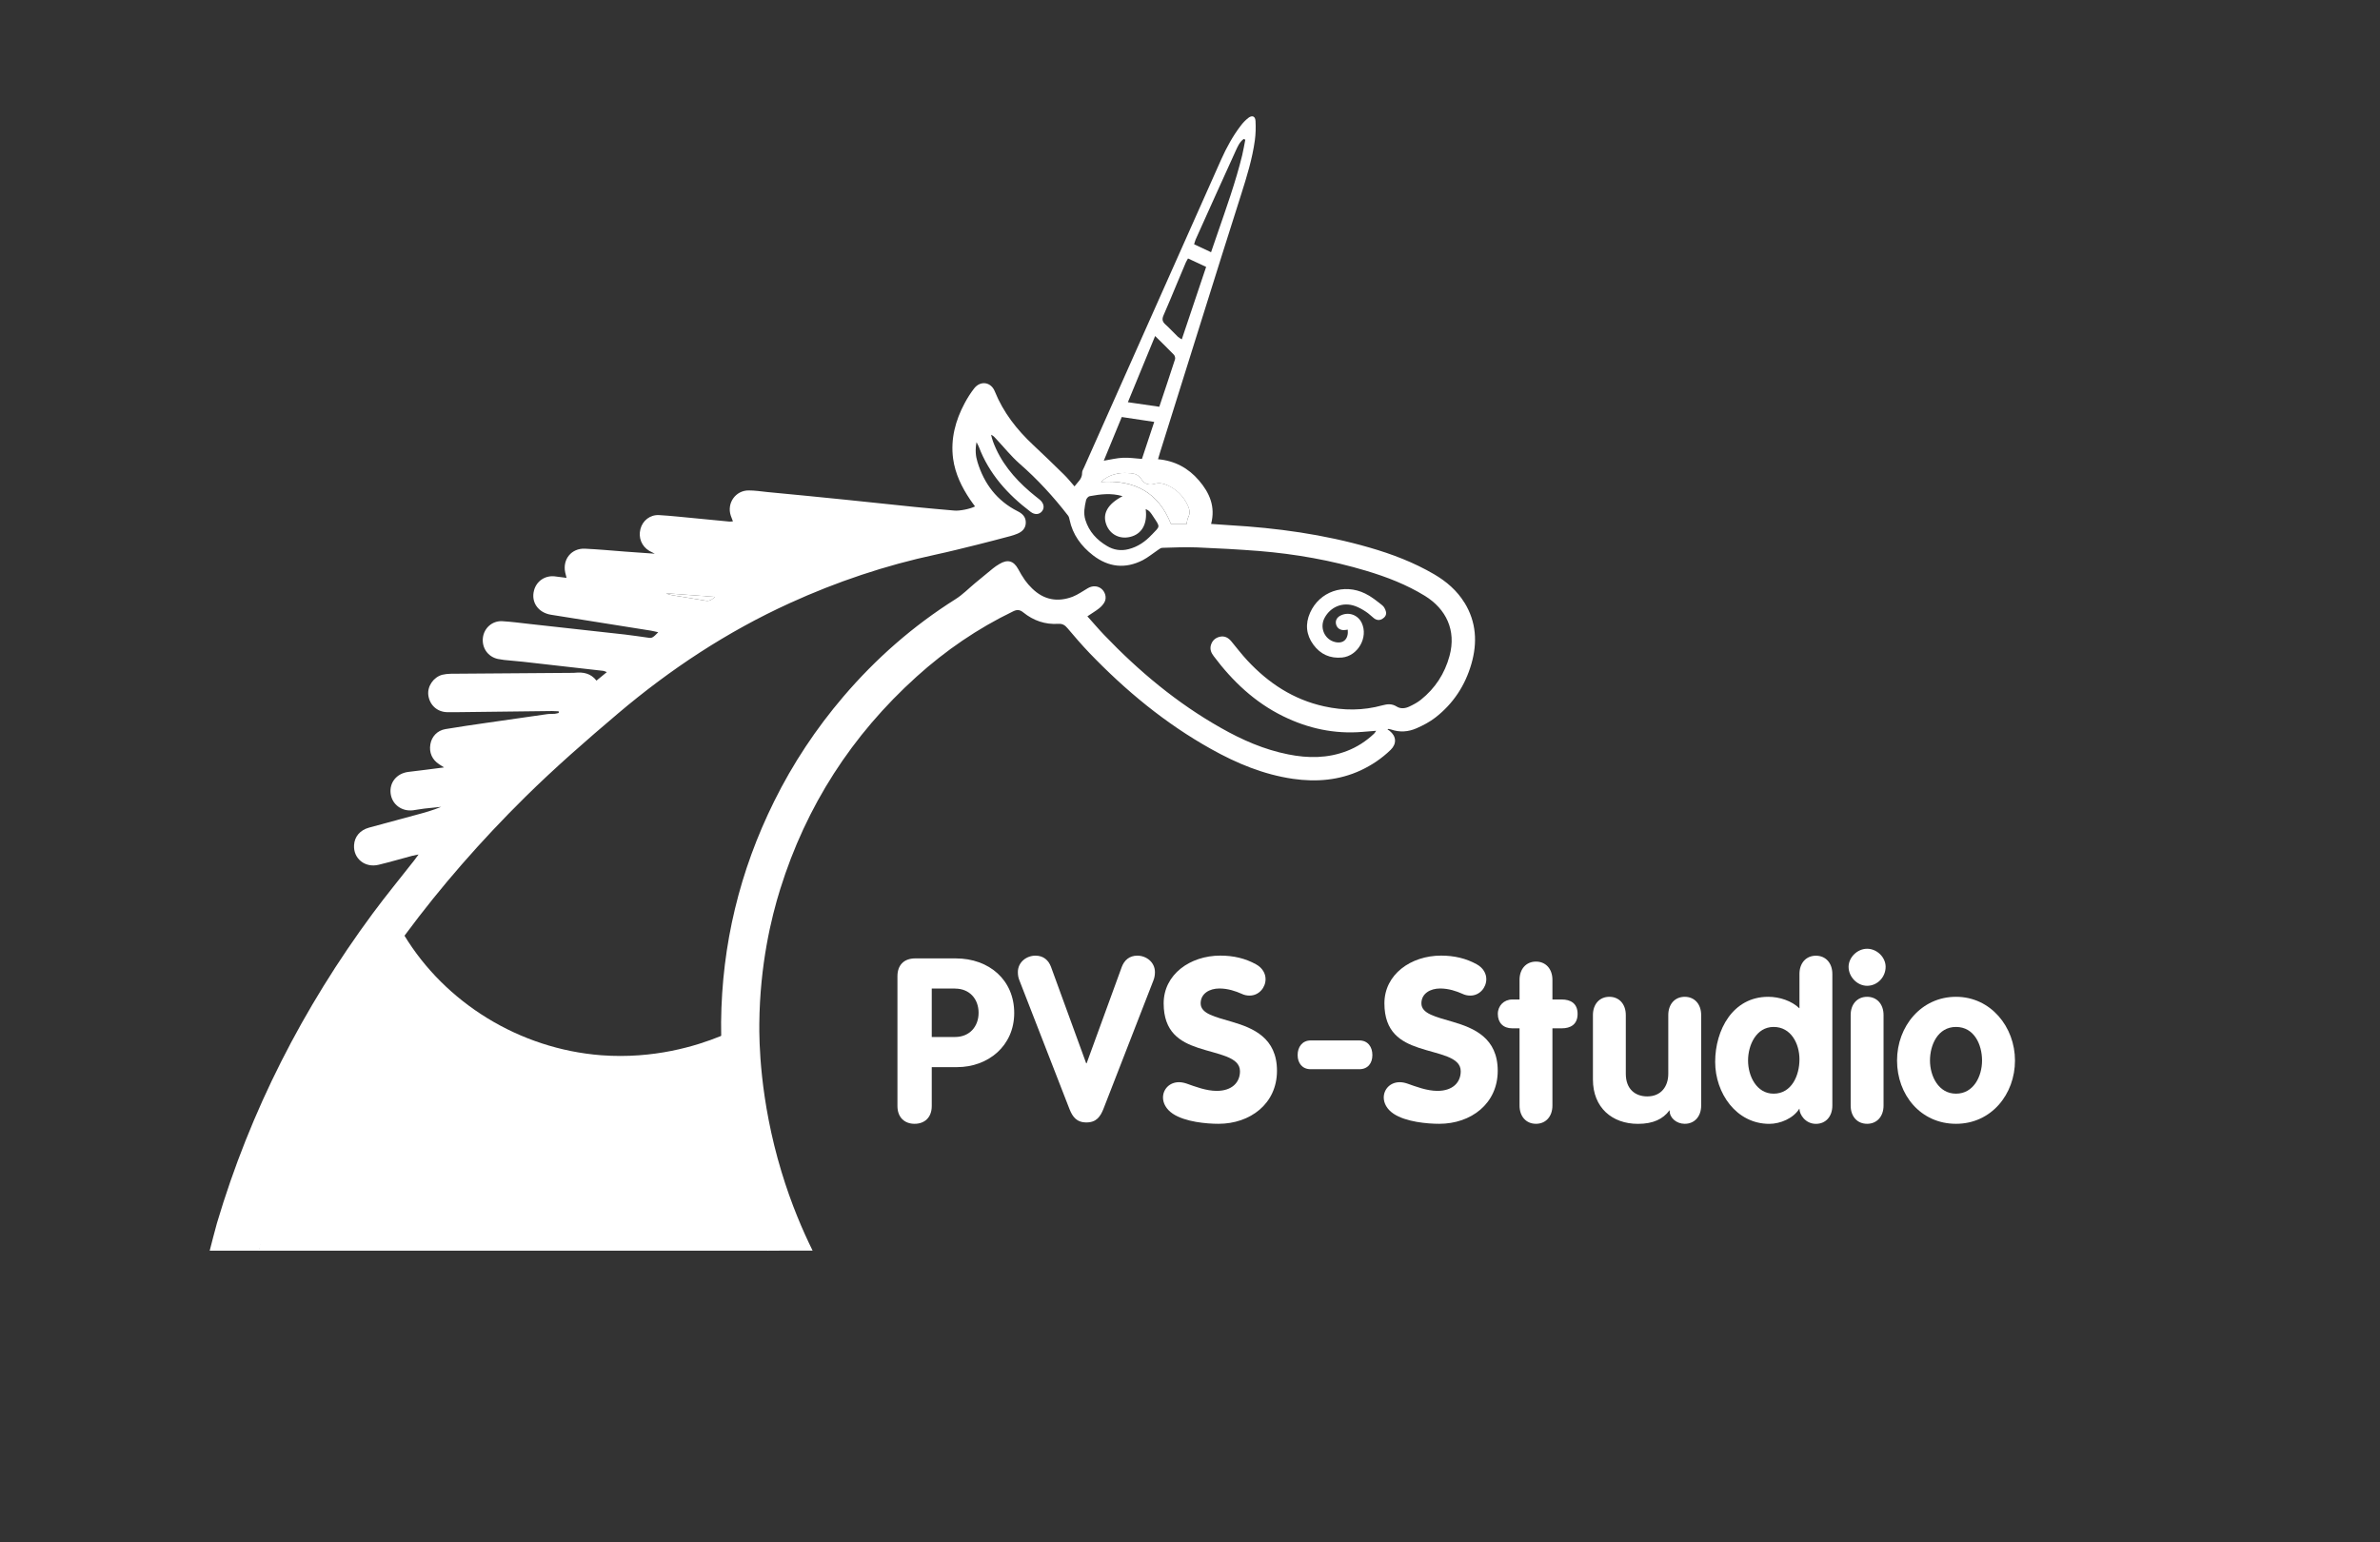
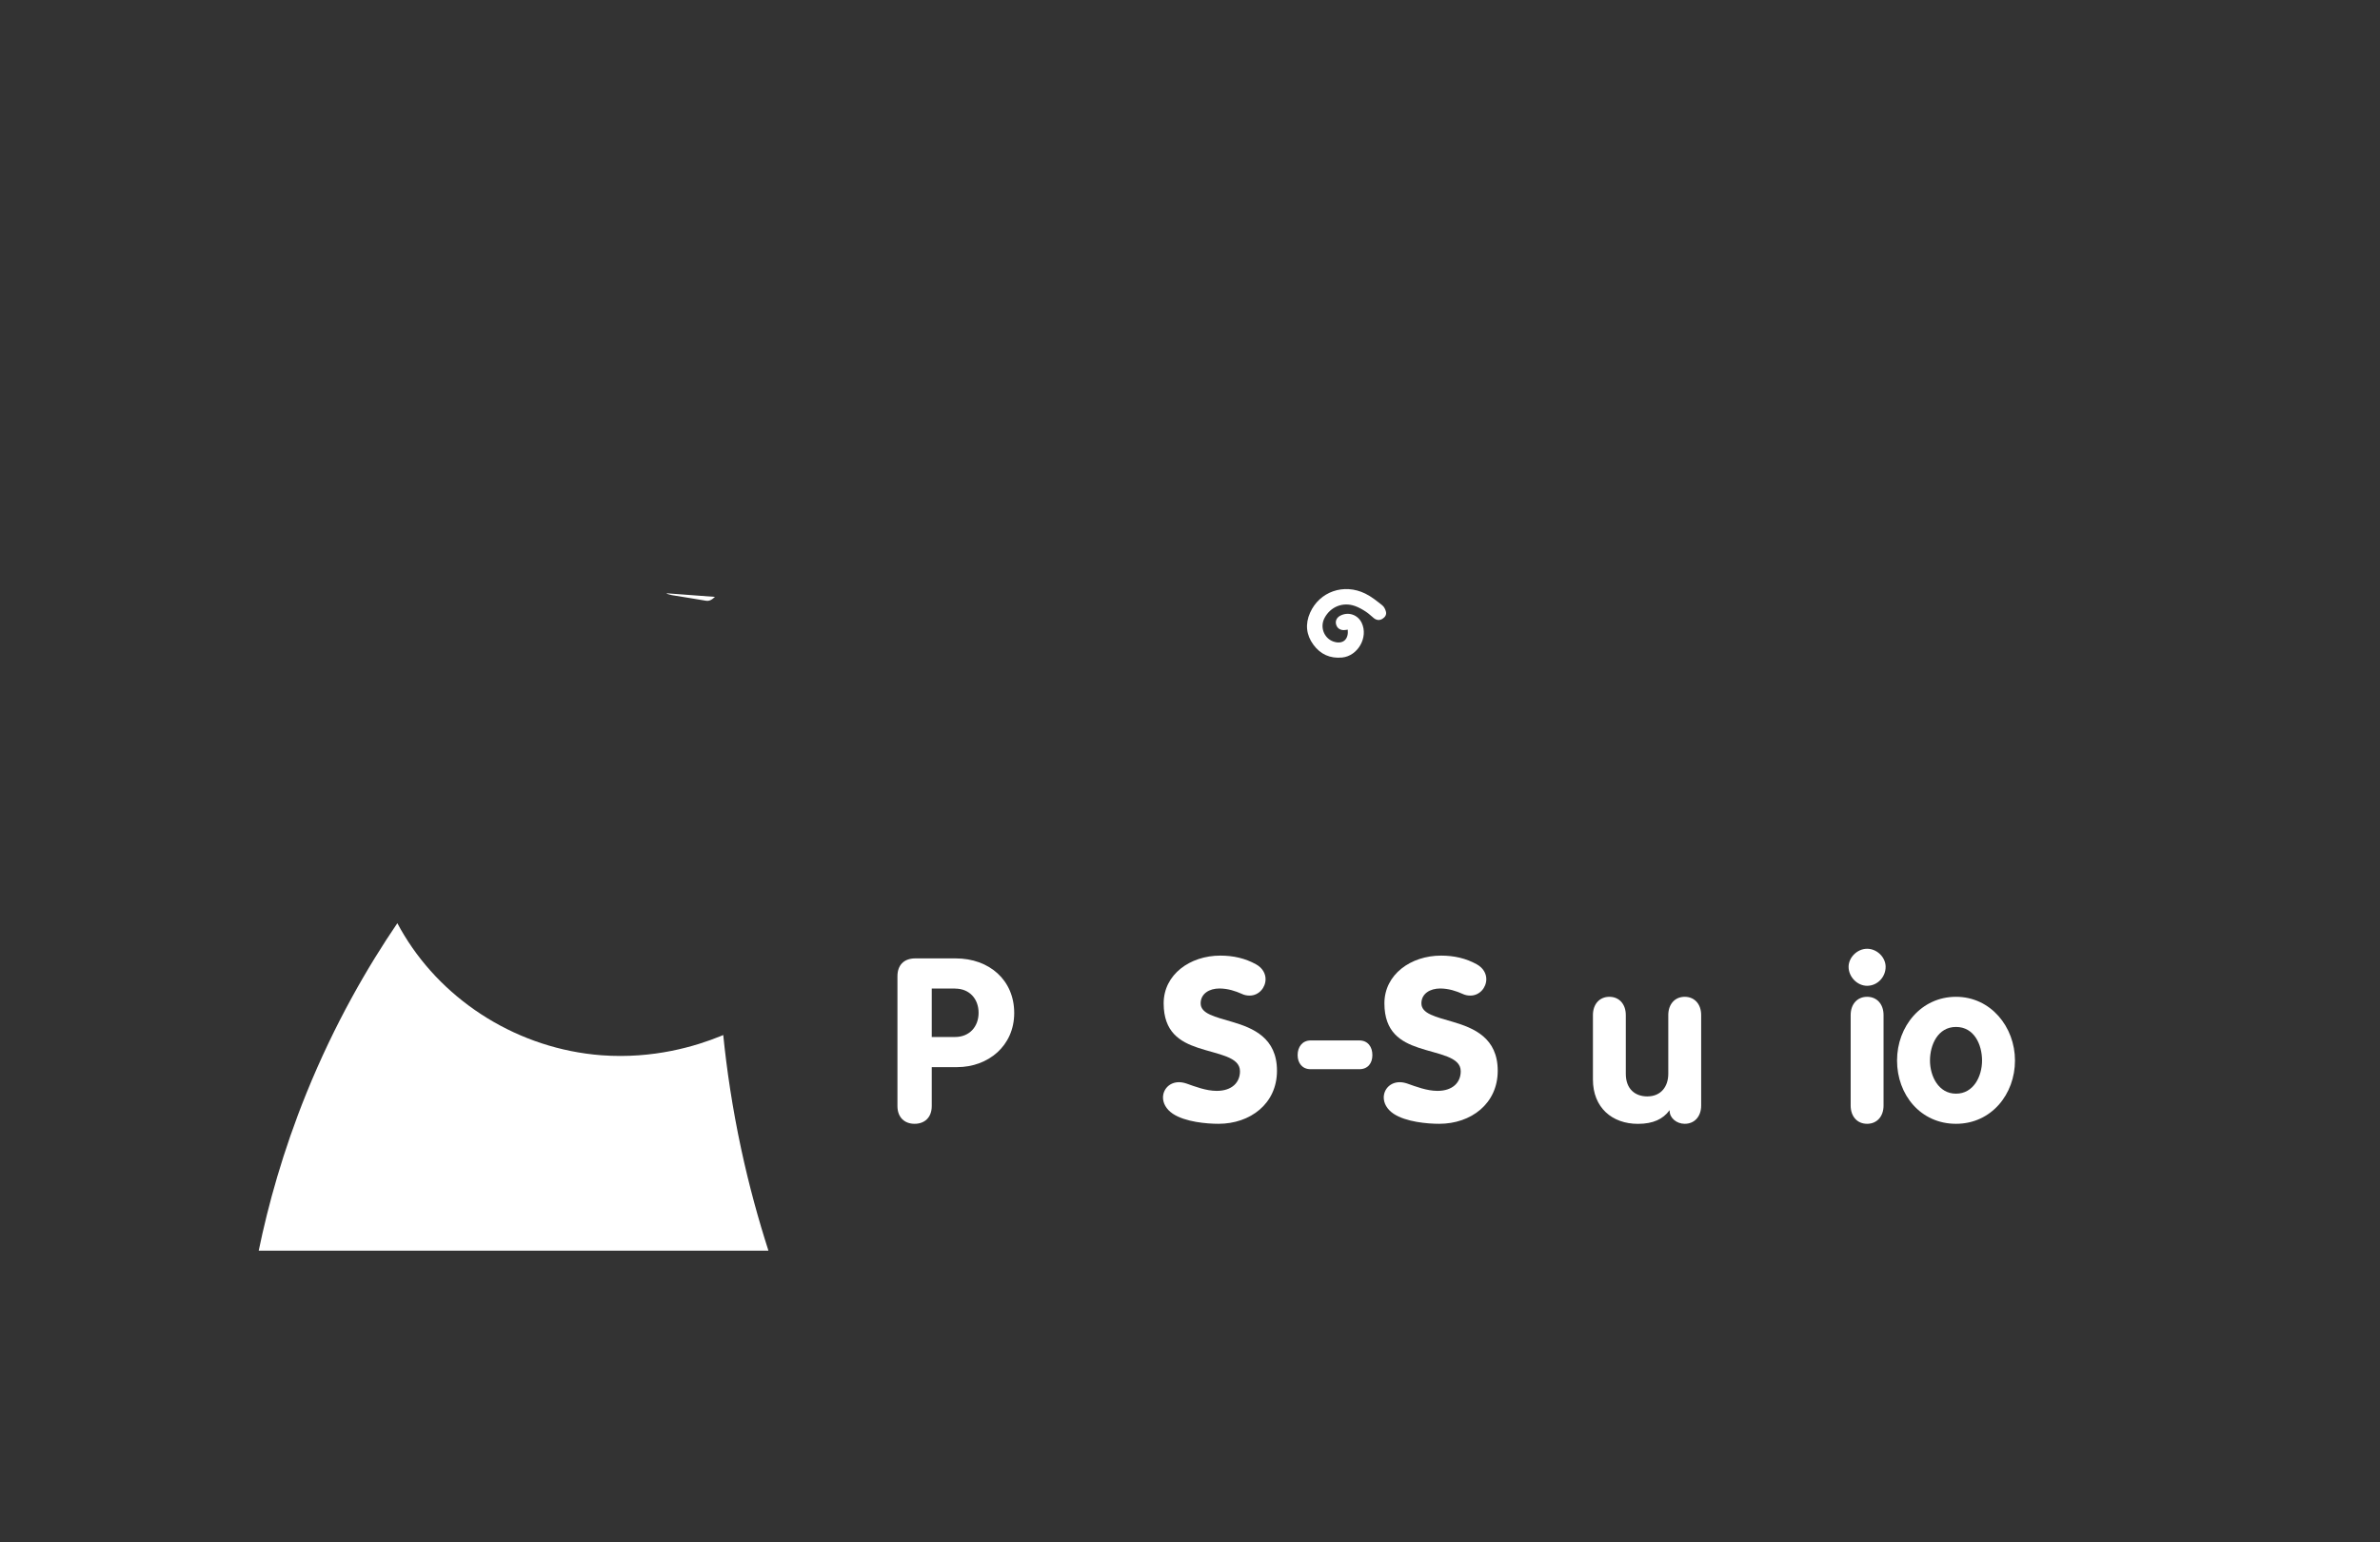
<svg xmlns="http://www.w3.org/2000/svg" width="469" height="304" viewBox="0 0 469 304" fill="none">
  <rect x="0" y="0" width="469" height="304" fill="#333333" stroke="none" />
  <path fill-rule="evenodd" clip-rule="evenodd" d="M151.45 246.5C117.96 246.5 84.47 246.5 50.98 246.5C52.83 237.54 55.73 226.96 60.37 215.49C65.94 201.74 72.46 190.54 78.3 181.95C78.74 182.76 79.17 183.56 79.66 184.34C87.72 197.61 102.3 206.73 118.5 207.98C128.83 208.75 137.21 206.16 142 204.21C142.19 204.13 142.35 204.06 142.52 203.99C143.21 210.81 144.32 218.35 146.05 226.43C147.63 233.77 149.49 240.48 151.43 246.5H151.45Z" fill="white" />
-   <path d="M288.6 118.81C287.12 116.39 285.02 114.59 282.59 113.17C278.59 110.83 274.3 109.2 269.87 107.92C260.85 105.31 251.63 104.05 242.28 103.51C241.1 103.44 239.92 103.34 238.66 103.26C239.55 99.86 238.36 97.14 236.27 94.7C234.17 92.24 231.49 90.8 228.2 90.51C228.35 89.97 228.45 89.6 228.57 89.25C231.38 80.27 234.21 71.28 237.02 62.3C239.54 54.29 242.03 46.28 244.59 38.29C245.7 34.79 246.78 31.29 247.28 27.66C247.45 26.4 247.48 25.1 247.41 23.84C247.36 22.9 246.75 22.66 246.01 23.22C245.44 23.66 244.93 24.2 244.5 24.77C242.94 26.81 241.71 29.06 240.66 31.4C231.64 51.64 222.63 71.88 213.63 92.11C213.48 92.45 213.23 92.82 213.24 93.17C213.27 94.4 212.38 94.99 211.74 95.86C211.02 95.04 210.41 94.26 209.7 93.57C207.7 91.6 205.68 89.65 203.63 87.73C200.38 84.7 197.71 81.29 196.03 77.13C195.27 75.25 193.2 74.96 191.96 76.56C191.25 77.47 190.63 78.46 190.09 79.47C188.27 82.89 187.3 86.5 187.82 90.42C188.24 93.4 189.52 96.02 191.18 98.48C191.48 98.93 191.82 99.37 192.14 99.81C191.18 100.31 189.1 100.72 188.09 100.63C185.5 100.39 182.91 100.19 180.33 99.92C175.75 99.47 171.18 98.94 166.62 98.49C161.49 97.97 156.36 97.46 151.24 96.98C150.01 96.85 148.77 96.66 147.54 96.66C144.95 96.64 143.18 99.17 144.01 101.64C144.13 101.99 144.28 102.33 144.43 102.75C144.14 102.78 143.94 102.82 143.74 102.8C141.54 102.6 139.33 102.38 137.13 102.16C134.72 101.94 132.3 101.66 129.88 101.52C128.1 101.42 126.62 102.61 126.2 104.28C125.76 105.98 126.45 107.68 127.95 108.57C128.24 108.74 128.56 108.87 129.03 109.13C126.93 108.98 125.03 108.84 123.13 108.71C120.51 108.51 117.86 108.26 115.24 108.14C112.62 108.04 110.85 110.21 111.37 112.78C111.44 113.1 111.52 113.42 111.64 113.89C110.78 113.79 110.03 113.67 109.28 113.59C107.36 113.4 105.71 114.55 105.23 116.38C104.62 118.68 106.05 120.75 108.58 121.16C115.12 122.2 121.68 123.25 128.25 124.29C128.72 124.37 129.19 124.49 129.71 124.61C128.72 125.64 128.47 125.79 127.86 125.7C126.31 125.48 124.75 125.25 123.18 125.06C116.89 124.35 110.58 123.66 104.29 122.97C102.51 122.77 100.74 122.53 98.96 122.43C96.99 122.33 95.39 123.79 95.16 125.68C94.92 127.68 96.14 129.43 98.09 129.87C98.51 129.95 98.93 130.02 99.35 130.07C100.58 130.19 101.82 130.29 103.03 130.42C108.33 131.01 113.61 131.61 118.89 132.22C119.08 132.24 119.24 132.34 119.58 132.47C118.84 133.08 118.22 133.56 117.54 134.14C116.4 132.68 114.93 132.44 113.33 132.59C113.25 132.61 113.16 132.59 113.08 132.61C104.97 132.66 96.88 132.73 88.79 132.79C88.23 132.81 87.68 132.86 87.14 132.99C85.41 133.48 84.2 135.24 84.4 136.98C84.64 138.93 86.13 140.31 88.08 140.36C88.8 140.38 89.53 140.36 90.25 140.36C96.44 140.29 102.61 140.21 108.79 140.14C109.23 140.14 109.65 140.17 110.09 140.19C110.09 140.29 110.11 140.39 110.11 140.51C109.86 140.56 109.61 140.66 109.34 140.68C108.84 140.73 108.33 140.68 107.83 140.75C103.83 141.32 99.82 141.89 95.84 142.47C93.13 142.87 90.44 143.24 87.77 143.7C86.17 143.97 85.06 145.18 84.81 146.68C84.52 148.31 85.16 149.74 86.54 150.63C86.81 150.8 87.06 150.97 87.5 151.25C86.12 151.44 84.99 151.57 83.85 151.72C82.72 151.85 81.58 152.01 80.43 152.14C78.16 152.44 76.71 154.24 76.98 156.4C77.25 158.54 79.15 159.97 81.39 159.7C82.15 159.6 82.9 159.45 83.66 159.36C84.75 159.23 85.85 159.12 86.94 159.02C85.34 159.69 83.71 160.15 82.08 160.58C78.95 161.44 75.82 162.26 72.71 163.12C70.93 163.62 69.87 164.9 69.77 166.55C69.6 169.21 71.92 171.09 74.61 170.44C76.85 169.9 79.05 169.25 81.27 168.66C81.59 168.58 81.91 168.53 82.48 168.41C82.09 168.93 81.86 169.27 81.61 169.59C78.87 173.09 76.06 176.5 73.42 180.07C59.71 198.64 49.33 218.91 42.75 241.07C42.23 242.87 41.81 244.69 41.32 246.5H51.04C51.04 246.5 51.04 246.48 51.06 246.47C51.16 246.07 51.26 245.66 51.38 245.26C52.74 240.38 53.97 235.47 55.5 230.64C58.56 220.85 62.57 211.46 67.58 202.51C70 198.19 72.86 194.15 75.65 190.08C77 188.13 78.36 186.21 79.79 184.31C86.94 174.64 94.88 165.6 103.46 157.12C109.31 151.35 115.51 145.93 121.78 140.62C132.11 131.87 143.3 124.49 155.63 118.87C164.88 114.65 174.47 111.43 184.41 109.3C187.15 108.71 189.86 108.02 192.59 107.35C194.78 106.81 196.96 106.22 199.13 105.65C199.58 105.53 200.02 105.38 200.46 105.2C201.44 104.8 202.13 104.12 202.14 103.01C202.16 101.9 201.5 101.24 200.54 100.76C196.47 98.71 193.93 95.36 192.62 91.05C192.25 89.87 192.15 88.66 192.43 87.15C192.67 87.62 192.8 87.82 192.88 88.04C194.9 93.39 198.58 97.46 203.07 100.86C203.91 101.52 204.8 101.43 205.34 100.76C205.9 100.05 205.69 99.13 204.84 98.44C204.22 97.92 203.56 97.45 202.96 96.91C199.78 94.17 197.16 91.02 195.69 87.04C195.52 86.6 195.42 86.15 195.3 85.69C195.77 85.89 196.01 86.18 196.26 86.46C197.81 88.11 199.22 89.89 200.9 91.37C204.45 94.47 207.6 97.9 210.47 101.62C210.64 101.84 210.72 102.16 210.77 102.44C211.38 105.38 213.06 107.64 215.38 109.44C218.44 111.8 221.74 112.17 225.2 110.4C226.24 109.86 227.17 109.07 228.16 108.41C228.43 108.24 228.73 107.97 229.02 107.97C231.32 107.9 233.61 107.8 235.92 107.89C239.99 108.06 244.08 108.28 248.15 108.6C255.3 109.19 262.33 110.43 269.2 112.49C273.25 113.7 277.19 115.22 280.81 117.45C284.95 120.02 287.02 124.21 285.64 129.28C284.7 132.76 282.81 135.66 280 137.91C279.33 138.45 278.5 138.89 277.71 139.26C276.92 139.63 276.03 139.75 275.24 139.26C274.31 138.67 273.42 138.74 272.43 139.01C268.61 140.07 264.78 140.07 260.92 139.21C254.88 137.88 249.97 134.65 245.81 130.18C244.68 128.97 243.67 127.64 242.61 126.36C242.02 125.67 241.3 125.28 240.36 125.5C239.45 125.72 238.86 126.29 238.61 127.18C238.39 128 238.69 128.69 239.18 129.33C242.88 134.26 247.27 138.43 252.87 141.17C257.78 143.58 262.96 144.7 268.45 144.25C269.31 144.17 270.17 144.1 271.19 144.03C270.95 144.35 270.89 144.5 270.77 144.6C269.21 146.08 267.42 147.24 265.42 148.01C261.63 149.47 257.77 149.47 253.85 148.68C249.12 147.74 244.77 145.84 240.59 143.46C231.94 138.58 224.42 132.29 217.58 125.14C216.47 123.98 215.43 122.75 214.28 121.47C215.14 120.88 215.91 120.44 216.6 119.89C217.04 119.54 217.47 119.07 217.71 118.56C218.11 117.69 217.74 116.59 217.02 116.02C216.26 115.43 215.25 115.41 214.38 115.92C213.39 116.49 212.45 117.18 211.39 117.6C208.41 118.73 205.69 118.24 203.38 115.97C202.86 115.47 202.39 114.93 201.97 114.34C201.48 113.63 201.04 112.91 200.64 112.15C199.75 110.52 198.55 110.18 196.94 111.16C196.5 111.41 196.08 111.7 195.68 112.02C194.52 112.96 193.38 113.9 192.23 114.86C190.92 115.94 189.71 117.2 188.29 118.09C179.93 123.36 172.59 129.8 166.19 137.3C160.81 143.61 156.25 150.47 152.56 157.92C145.76 171.65 142.25 186.15 142.1 201.47C142.1 202.36 142.1 203.25 142.12 204.16C142.15 205.94 142.24 207.73 142.31 209.51C142.44 212.91 142.81 216.29 143.47 219.64C145.25 228.81 147.94 237.72 151.26 246.46C151.26 246.48 151.28 246.48 151.28 246.49C154.23 246.49 157.18 246.49 160.13 246.48C158.23 242.63 155.95 237.39 154.01 230.98C149.67 216.66 149.6 205.07 149.63 201.76C149.74 190.15 151.98 180.89 153.75 175.23C158.88 158.81 167.86 144.88 180.62 133.36C186.34 128.2 192.65 123.87 199.61 120.51C200.38 120.12 200.94 120.12 201.66 120.71C203.65 122.32 205.97 123.12 208.54 122.95C209.36 122.9 209.85 123.2 210.36 123.81C211.76 125.48 213.19 127.12 214.68 128.69C221.81 136.11 229.65 142.6 238.67 147.63C243.72 150.46 249.02 152.66 254.79 153.5C259.4 154.16 263.89 153.8 268.16 151.82C270.35 150.79 272.32 149.46 274.05 147.78C275.26 146.59 275.18 145.12 273.85 144.05C273.73 143.95 273.6 143.88 273.41 143.78C273.56 143.7 273.59 143.66 273.63 143.66C273.8 143.69 273.97 143.73 274.13 143.78C275.81 144.37 277.53 144.25 279.13 143.54C280.44 142.97 281.75 142.28 282.88 141.4C286.38 138.67 288.72 135.11 289.95 130.85C291.16 126.66 290.93 122.59 288.6 118.79V118.81ZM139.06 118.39C136.85 118 134.63 117.67 132.42 117.3C132.05 117.24 131.7 117.1 131.33 117C131.38 116.98 131.42 116.96 131.47 116.94C134.54 117.17 137.61 117.4 140.88 117.64C140.26 118.21 139.79 118.52 139.06 118.39ZM235.56 47.32C238.18 41.5 240.79 35.67 243.44 29.87C243.85 28.97 244.24 28.02 245.07 27.39C245.18 27.43 245.29 27.48 245.4 27.52C245.19 28.55 245.03 29.59 244.78 30.62C243.48 35.92 241.63 41.04 239.86 46.19C239.48 47.31 239.09 48.43 238.65 49.71C237.47 49.16 236.41 48.66 235.31 48.14C235.42 47.8 235.47 47.56 235.57 47.34L235.56 47.32ZM229.27 62.18C230.17 60.16 230.99 58.11 231.85 56.07C232.46 54.62 233.06 53.17 233.68 51.72C233.78 51.49 233.92 51.28 234.11 50.94C235.28 51.49 236.42 52.02 237.68 52.6C236.08 57.38 234.5 62.07 232.88 66.89C232.55 66.67 232.29 66.54 232.1 66.36C231.28 65.56 230.5 64.71 229.65 63.94C229.05 63.4 228.95 62.9 229.28 62.16L229.27 62.18ZM227.62 66.22C229 67.59 230.19 68.73 231.33 69.92C231.52 70.12 231.63 70.56 231.55 70.81C230.56 73.88 229.53 76.94 228.45 80.17C226.43 79.88 224.44 79.59 222.26 79.27C224.06 74.89 225.8 70.67 227.63 66.22H227.62ZM221.05 82.19C223.15 82.5 225.19 82.81 227.45 83.15C226.6 85.71 225.82 88.08 225.03 90.45C223.73 90.36 222.51 90.16 221.3 90.22C220.09 90.27 218.9 90.57 217.51 90.8C218.69 87.93 219.84 85.13 221.05 82.2V82.19ZM226.96 105.39C225.69 106.75 224.21 107.78 222.36 108.24C220.87 108.62 219.46 108.39 218.18 107.63C216.14 106.43 214.6 104.79 213.88 102.46C213.47 101.14 213.73 99.85 214.02 98.57C214.09 98.26 214.45 97.84 214.73 97.79C216.81 97.42 218.91 97.11 221.22 97.79C218.22 99.36 217.19 101.29 218.03 103.45C218.78 105.36 220.65 106.31 222.7 105.82C225 105.27 226.14 103.29 225.77 100.35C226.5 100.59 226.84 101.18 227.19 101.71C228.73 104.03 228.62 103.62 226.97 105.39H226.96ZM234.15 101.96C233.96 102.33 233.94 102.78 233.81 103.31H230.76C228.34 97.16 223.7 94.54 216.96 94.98C218.14 93.88 219.36 93.47 220.64 93.29C221.35 93.19 222.09 93.22 222.81 93.28C223.68 93.35 224.42 93.63 224.94 94.47C225.51 95.39 226.44 95.69 227.5 95.38C228.37 95.12 229.19 95.25 229.98 95.61C231.84 96.44 233.22 97.78 234.07 99.64C234.42 100.39 234.57 101.16 234.15 101.98V101.96Z" fill="white" />
  <path d="M267.02 119.44C267.77 119.71 268.49 120.12 269.16 120.56C269.73 120.92 270.21 121.43 270.74 121.84C271.26 122.24 271.83 122.32 272.41 121.97C272.92 121.66 273.26 121.17 273.12 120.58C273.01 120.11 272.75 119.58 272.39 119.3C271.32 118.46 270.25 117.58 269.04 116.99C264.81 114.91 260.01 116.6 258.16 120.77C257.18 122.97 257.39 125.12 258.81 127.06C260.2 128.96 262.12 129.82 264.48 129.59C267.6 129.28 269.68 125.59 268.34 122.77C267.57 121.15 265.71 120.51 264.12 121.34C263.43 121.7 263.11 122.34 263.28 123.03C263.45 123.73 263.99 124.17 264.76 124.19C265.01 124.19 265.26 124.14 265.59 124.1C265.77 125.97 264.72 126.93 263.09 126.54C261.02 126.05 259.99 123.7 261.02 121.78C262.2 119.57 264.64 118.59 267.01 119.44H267.02Z" fill="white" />
-   <path d="M229.98 95.6C229.18 95.24 228.37 95.11 227.5 95.37C226.44 95.69 225.51 95.38 224.94 94.46C224.42 93.62 223.68 93.34 222.81 93.27C222.09 93.21 221.35 93.18 220.64 93.28C219.36 93.47 218.14 93.87 216.96 94.97C223.7 94.53 228.34 97.14 230.76 103.3H233.81C233.94 102.77 233.96 102.32 234.15 101.95C234.57 101.14 234.42 100.36 234.07 99.61C233.22 97.76 231.84 96.42 229.98 95.58V95.6Z" fill="white" />
  <path d="M131.34 117C131.7 117.1 132.06 117.24 132.43 117.3C134.64 117.67 136.86 118 139.07 118.39C139.79 118.52 140.27 118.21 140.89 117.64C137.63 117.4 134.56 117.17 131.48 116.94C131.43 116.96 131.39 116.98 131.34 117Z" fill="white" />
  <path d="M188.61 210.32H183.61V217.98C183.61 220.28 182.17 221.49 180.23 221.49C178.29 221.49 176.85 220.27 176.85 217.98V192.4C176.85 190.28 178.07 188.89 180.36 188.89H188.33C194.95 188.89 199.86 193.17 199.86 199.65C199.86 206.13 194.73 210.32 188.6 210.32H188.61ZM188.2 194.83H183.61V204.38H188.2C191.08 204.38 192.84 202.31 192.84 199.61C192.84 196.91 191.08 194.84 188.2 194.84V194.83Z" fill="white" />
-   <path d="M210.76 218.61L200.9 193.26C200.67 192.72 200.58 192.18 200.58 191.59C200.58 189.65 202.25 188.35 204.05 188.35C205.63 188.35 206.62 189.25 207.11 190.56L214.04 209.56H214.13L221.06 190.56C221.56 189.25 222.55 188.35 224.12 188.35C225.92 188.35 227.59 189.66 227.59 191.59C227.59 192.18 227.5 192.72 227.28 193.26L217.42 218.61C216.83 220.05 216.07 221.22 214.09 221.22C212.11 221.22 211.34 220.05 210.76 218.61Z" fill="white" />
  <path d="M240.13 221.49C237.79 221.49 233.56 221.13 231.12 219.51C229.77 218.61 229.18 217.39 229.18 216.31C229.18 214.69 230.44 213.29 232.33 213.29C232.78 213.29 233.28 213.38 233.82 213.56C235.49 214.15 237.69 215 239.76 215C242.78 215 244.35 213.33 244.35 211.13C244.35 208.25 240.03 207.84 236.02 206.49C232.55 205.32 229.31 203.43 229.31 197.75C229.31 192.07 234.49 188.34 240.48 188.34C243.05 188.34 245.39 188.88 247.5 190.05C248.81 190.77 249.39 191.9 249.39 192.98C249.39 194.65 248.08 196.22 246.24 196.22C245.74 196.22 245.2 196.13 244.66 195.86C243.53 195.36 242 194.82 240.29 194.82C238.35 194.82 236.6 195.81 236.6 197.75C236.6 199.82 239.48 200.41 242.81 201.4C246.95 202.62 251.64 204.55 251.64 211.04C251.64 217.53 246.37 221.49 240.11 221.49H240.13Z" fill="white" />
  <path d="M267.87 210.73H258.28C256.61 210.73 255.71 209.51 255.71 207.94C255.71 206.37 256.61 205.06 258.28 205.06H267.87C269.54 205.06 270.44 206.32 270.44 207.94C270.44 209.56 269.54 210.73 267.87 210.73Z" fill="white" />
  <path d="M283.63 221.49C281.29 221.49 277.06 221.13 274.62 219.51C273.27 218.61 272.68 217.39 272.68 216.31C272.68 214.69 273.94 213.29 275.83 213.29C276.28 213.29 276.78 213.38 277.32 213.56C278.99 214.15 281.19 215 283.26 215C286.28 215 287.85 213.33 287.85 211.13C287.85 208.25 283.53 207.84 279.52 206.49C276.05 205.32 272.81 203.43 272.81 197.75C272.81 192.07 277.99 188.34 283.98 188.34C286.55 188.34 288.89 188.88 291 190.05C292.31 190.77 292.89 191.9 292.89 192.98C292.89 194.65 291.58 196.22 289.74 196.22C289.24 196.22 288.7 196.13 288.16 195.86C287.03 195.36 285.5 194.82 283.79 194.82C281.85 194.82 280.1 195.81 280.1 197.75C280.1 199.82 282.98 200.41 286.31 201.4C290.45 202.62 295.14 204.55 295.14 211.04C295.14 217.53 289.87 221.49 283.61 221.49H283.63Z" fill="white" />
-   <path d="M299.44 217.89V202.67H298C296.24 202.67 295.16 201.59 295.16 199.83C295.16 198.21 296.38 196.99 298 196.99H299.44V193.12C299.44 190.96 300.75 189.52 302.68 189.52C304.61 189.52 305.92 190.96 305.92 193.12V196.99H307.77C309.44 196.99 310.88 197.71 310.88 199.83C310.88 201.95 309.44 202.67 307.77 202.67H305.92V217.89C305.92 220.05 304.61 221.49 302.68 221.49C300.75 221.49 299.44 220.05 299.44 217.89Z" fill="white" />
  <path d="M331.99 221.49C330.37 221.49 329.02 220.32 329.02 218.97V218.84H328.98C327.72 220.55 325.78 221.5 322.77 221.5C317.68 221.5 313.9 218.3 313.9 212.76V200.06C313.9 197.9 315.21 196.46 317.14 196.46C319.07 196.46 320.38 197.9 320.38 200.06V211.63C320.38 214.69 322.27 216.09 324.61 216.09C327.31 216.09 328.75 214.15 328.75 211.63V200.06C328.75 197.9 330.06 196.46 331.99 196.46C333.92 196.46 335.23 197.9 335.23 200.06V217.89C335.23 220.05 333.92 221.49 331.99 221.49Z" fill="white" />
-   <path d="M337.99 209.29C337.99 202.99 341.46 196.46 348.44 196.46C350.69 196.46 353.08 197.27 354.56 198.71H354.6V191.96C354.6 189.8 355.91 188.36 357.84 188.36C359.77 188.36 361.08 189.8 361.08 191.96V217.9C361.08 220.06 359.77 221.5 357.84 221.5C355.77 221.5 354.6 219.65 354.6 218.57V218.53H354.56C353.39 220.42 350.82 221.5 348.66 221.5C342.13 221.5 337.99 215.42 337.99 209.3V209.29ZM354.6 208.79C354.6 205.68 352.93 202.4 349.51 202.4C346.09 202.4 344.47 205.96 344.47 209.02C344.47 212.08 346.14 215.55 349.51 215.55C353.07 215.55 354.6 211.95 354.6 208.8V208.79Z" fill="white" />
  <path d="M367.93 194.29C365.99 194.29 364.28 192.53 364.28 190.55C364.28 188.7 365.99 186.99 367.93 186.99C369.87 186.99 371.58 188.66 371.58 190.55C371.58 192.58 369.96 194.29 367.93 194.29ZM367.93 221.49C365.99 221.49 364.69 220.05 364.69 217.89V200.06C364.69 197.9 366 196.46 367.93 196.46C369.86 196.46 371.17 197.9 371.17 200.06V217.89C371.17 220.05 369.86 221.49 367.93 221.49Z" fill="white" />
  <path d="M385.45 221.49C378.47 221.49 373.83 215.77 373.83 209.02C373.83 202.27 378.6 196.46 385.45 196.46C392.3 196.46 397.07 202.4 397.07 209.02C397.07 215.64 392.43 221.49 385.45 221.49ZM385.45 202.4C381.85 202.4 380.32 205.96 380.32 209.02C380.32 212.08 381.99 215.55 385.45 215.55C388.91 215.55 390.58 212.13 390.58 209.02C390.58 205.91 389.05 202.4 385.45 202.4Z" fill="white" />
</svg>